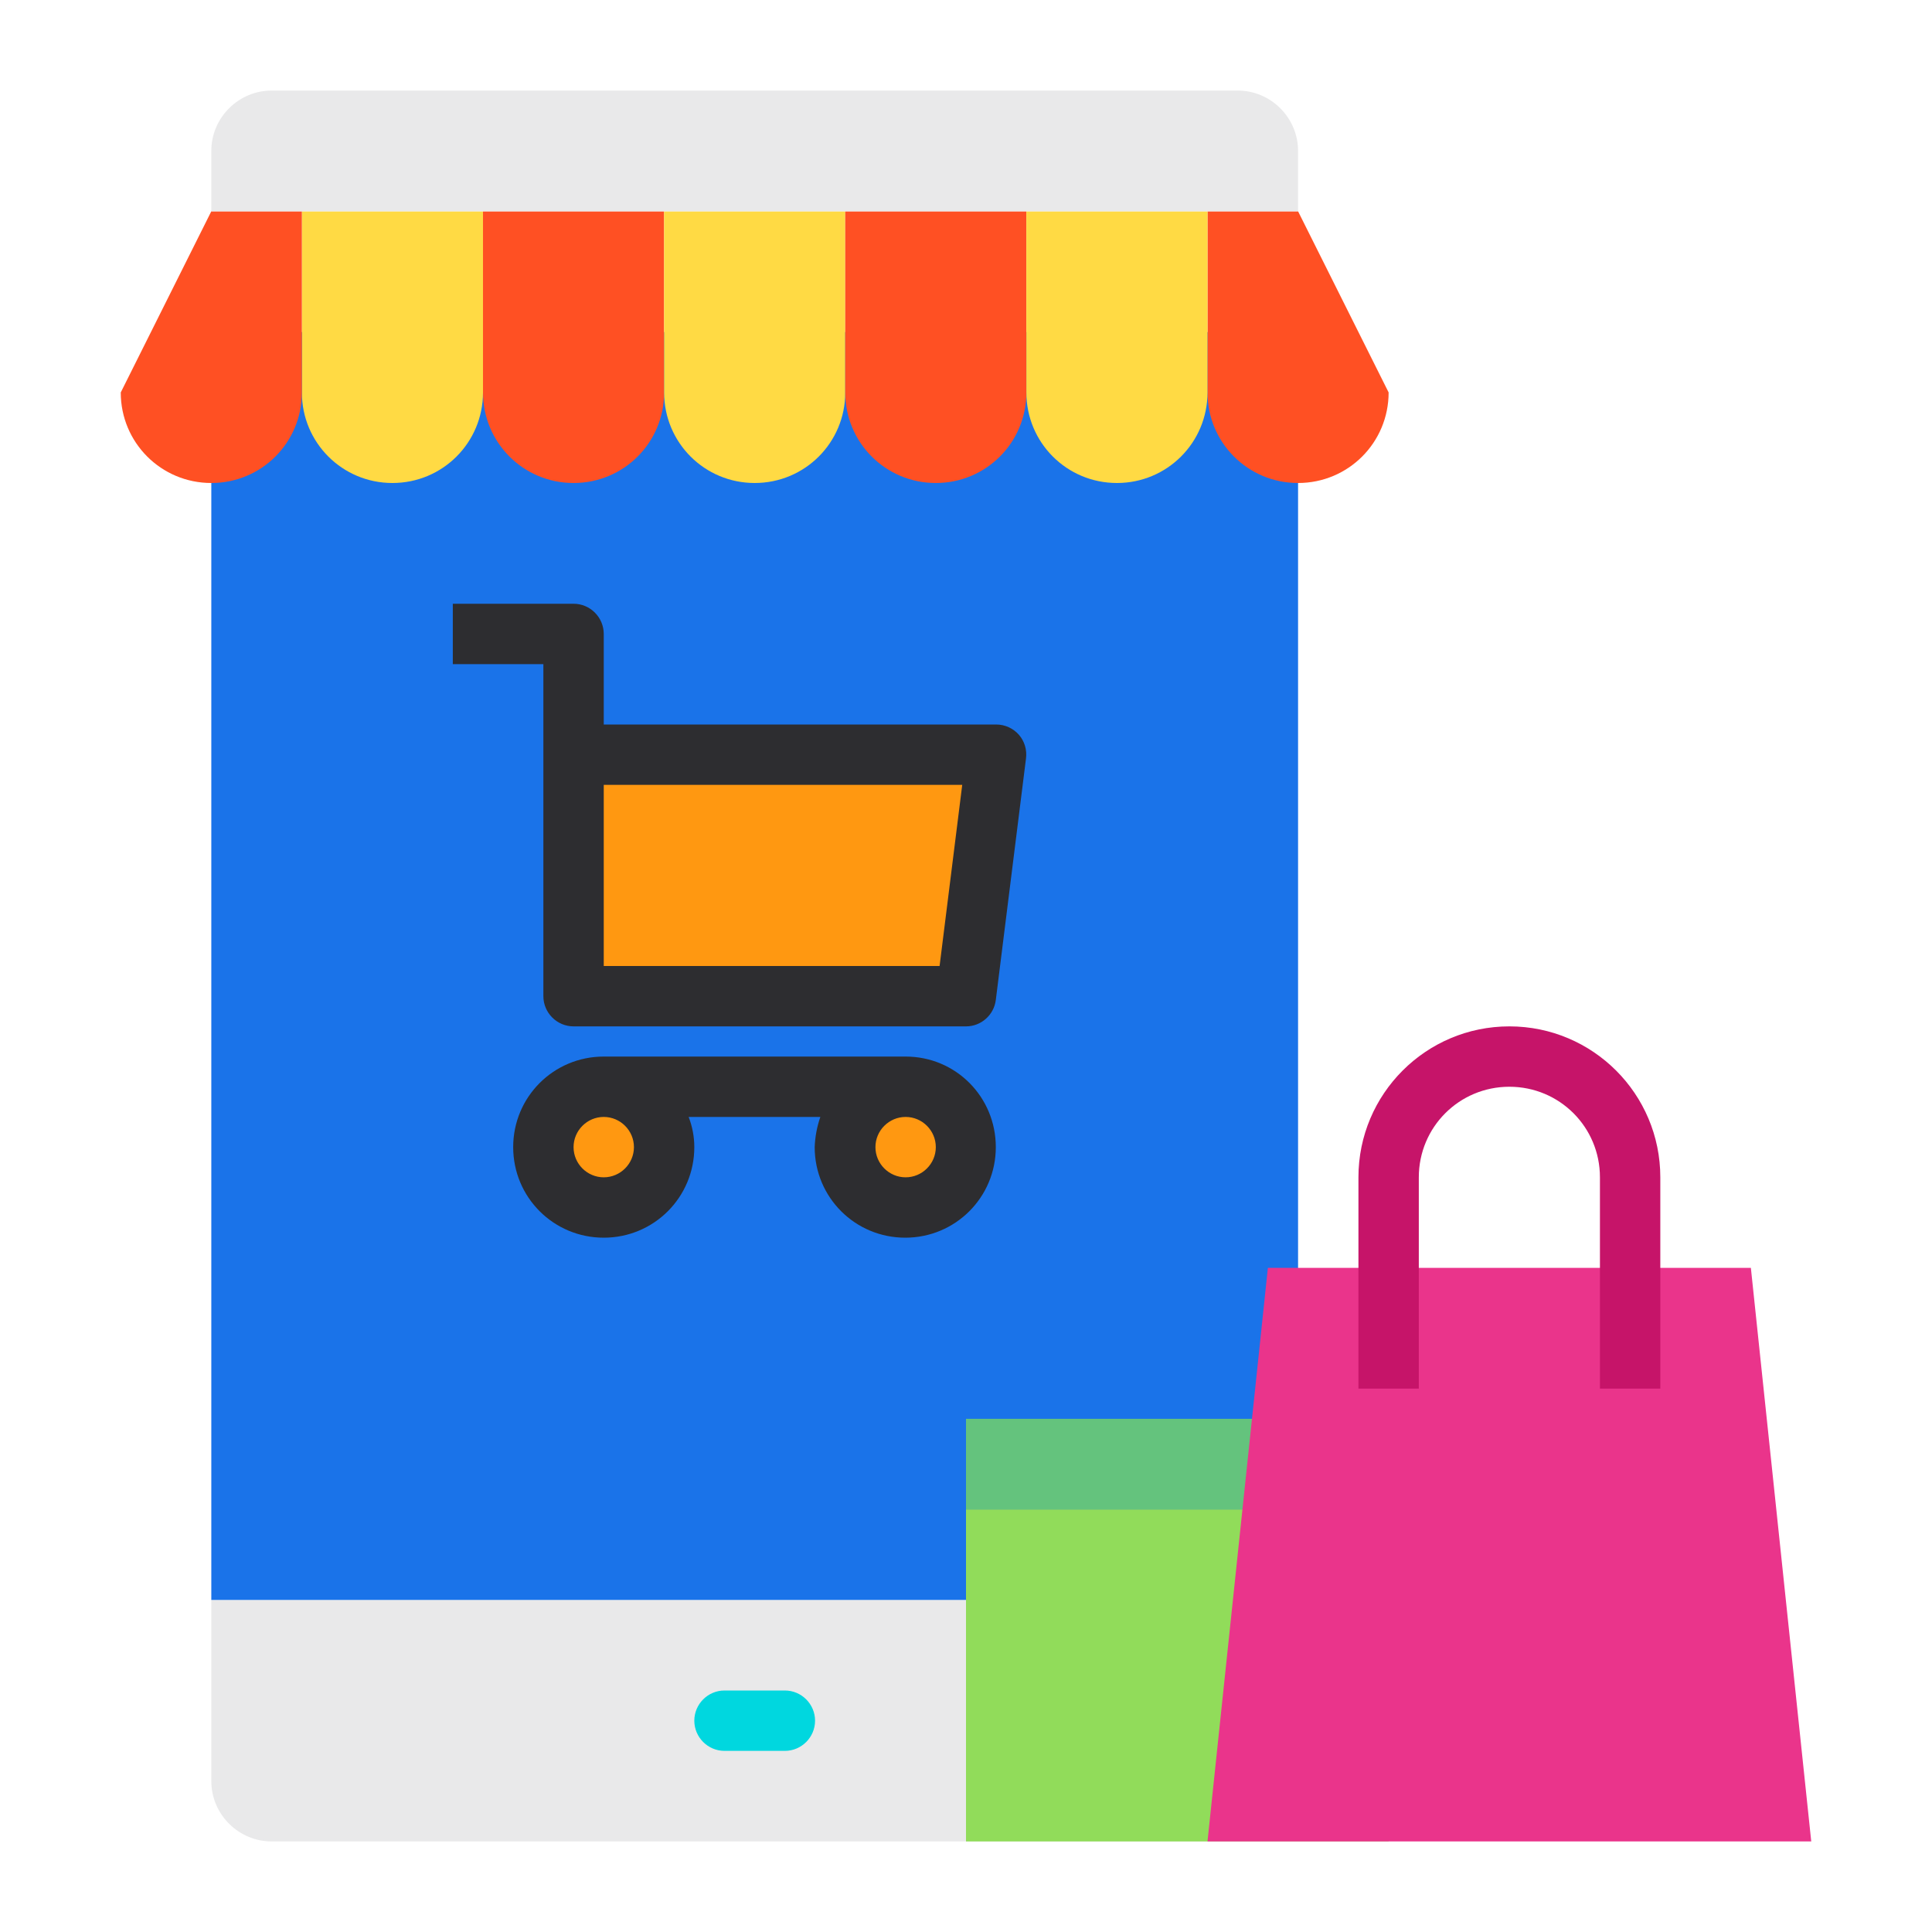
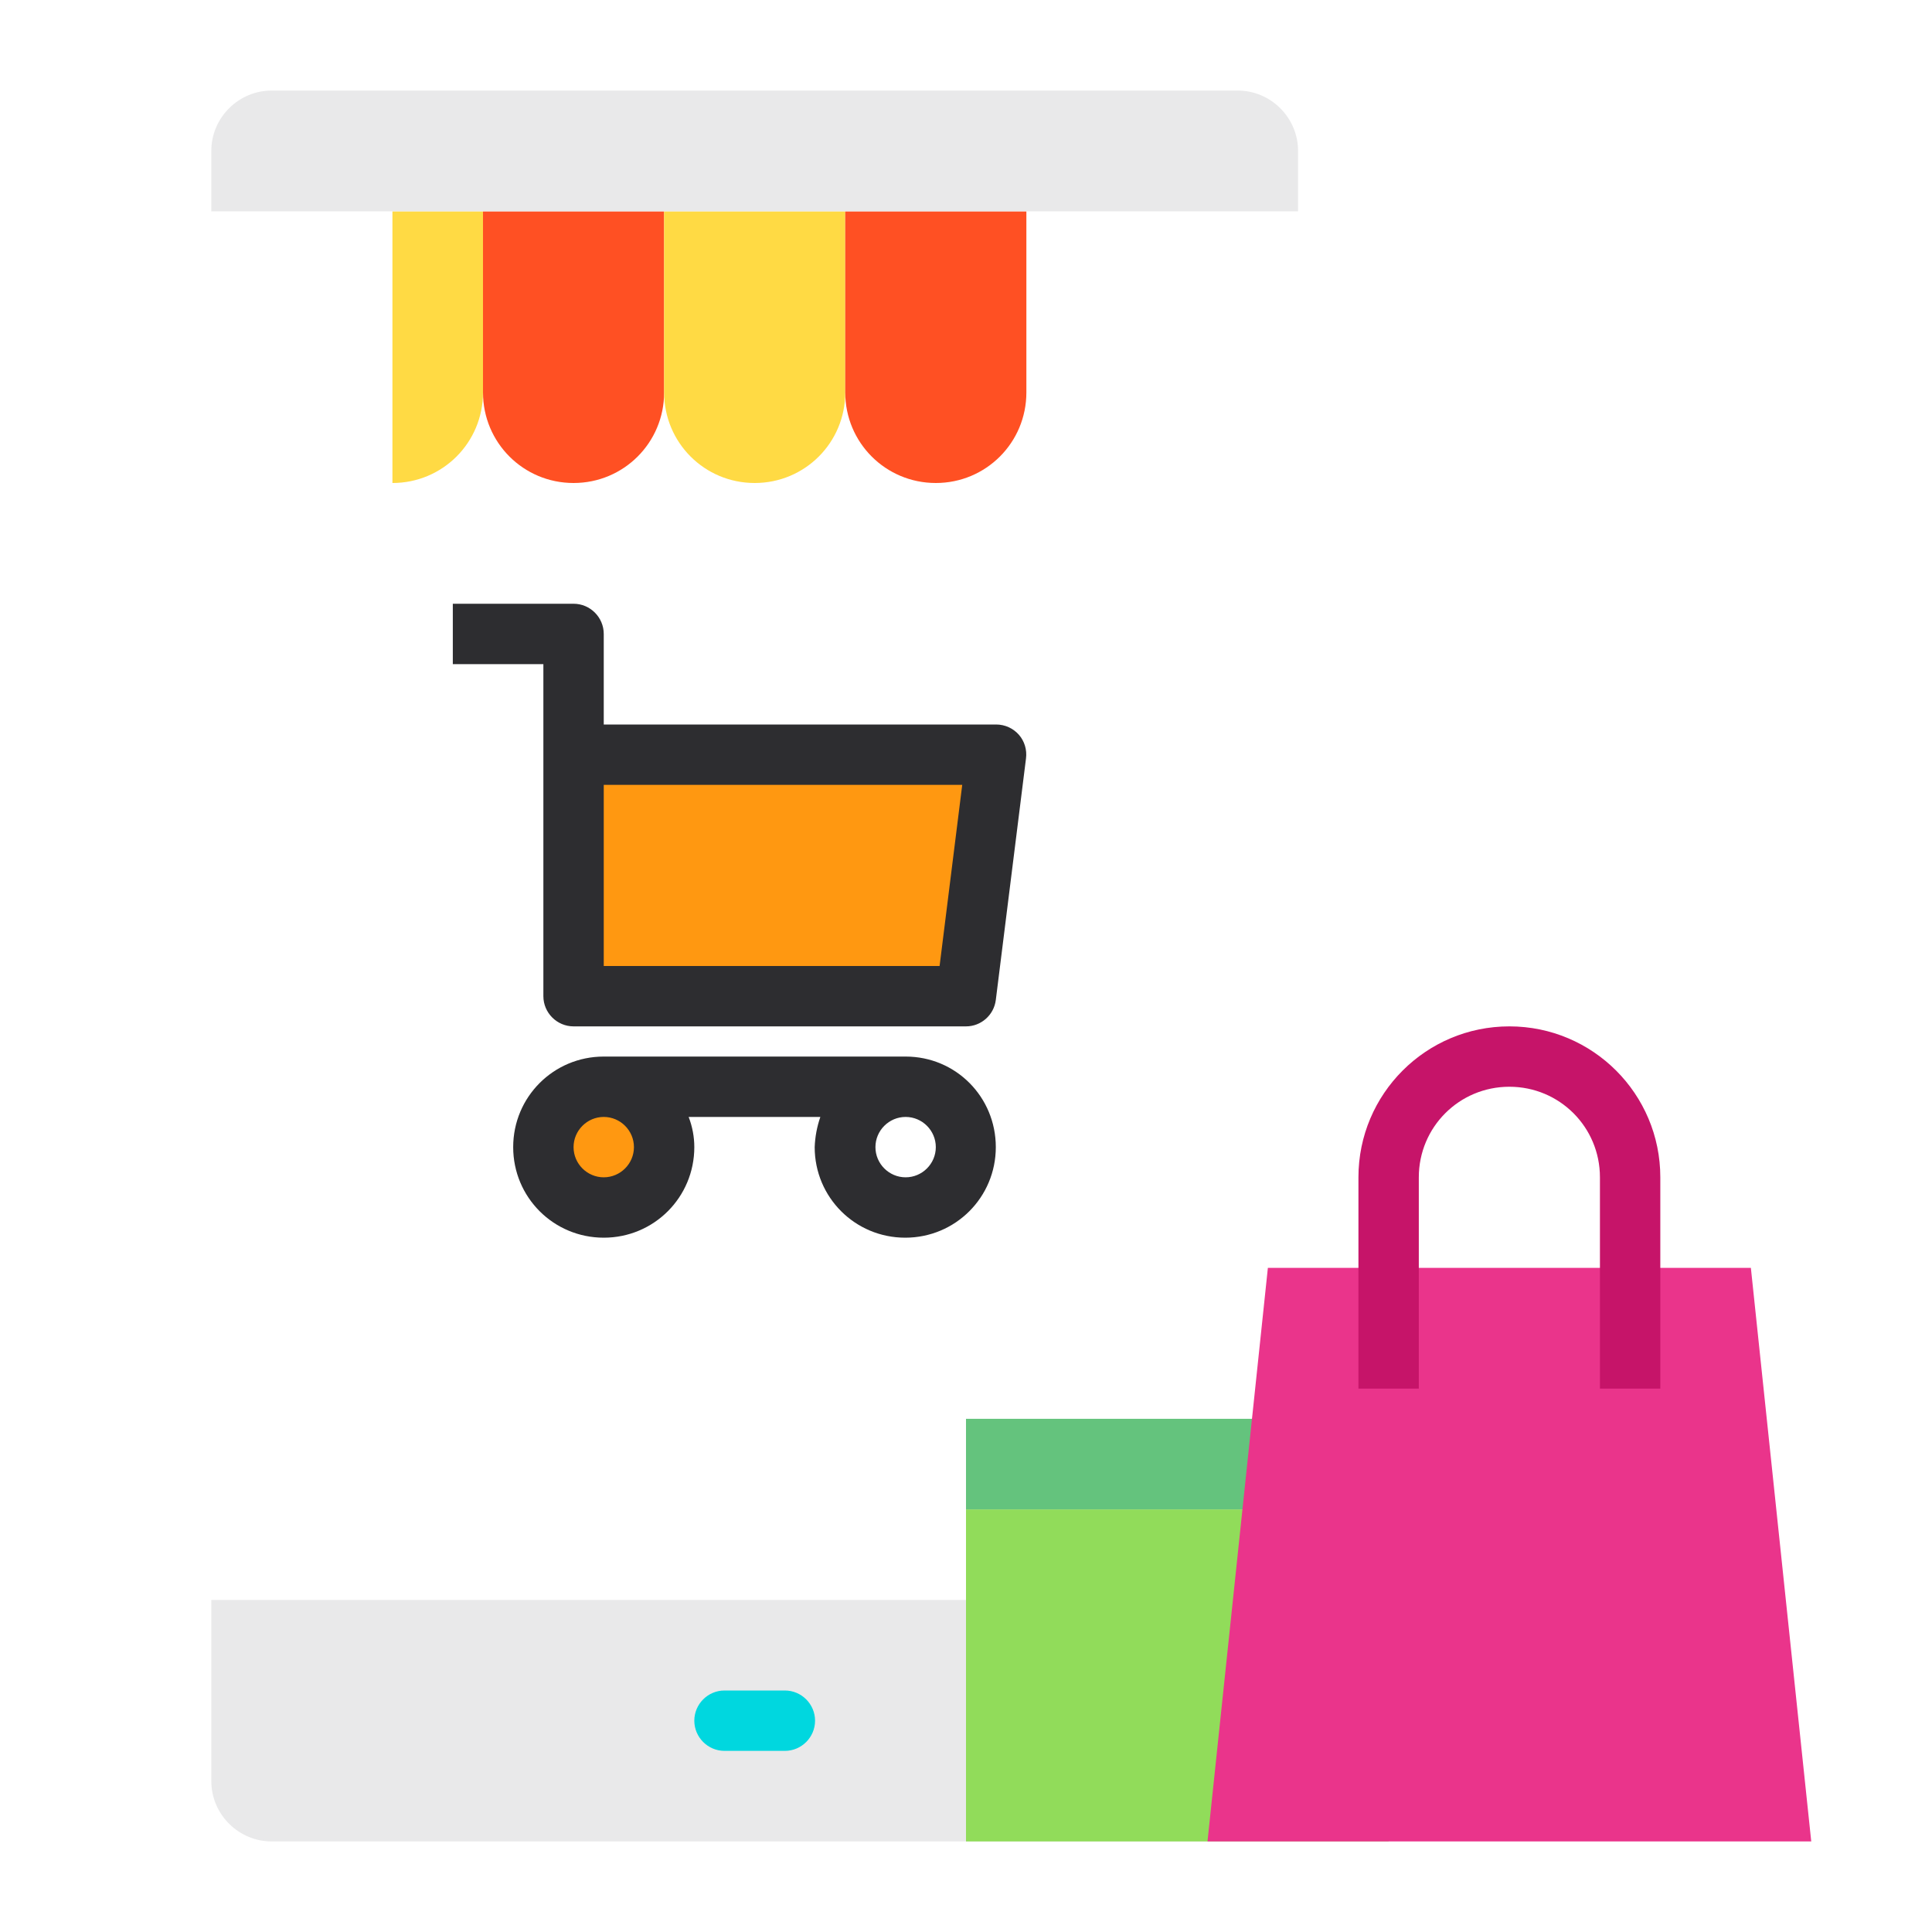
<svg xmlns="http://www.w3.org/2000/svg" version="1.1" id="Layer_1" x="0px" y="0px" viewBox="0 0 512 512" style="enable-background:new 0 0 512 512;" xml:space="preserve">
  <style type="text/css"> .st0{fill:#E9E9EA;} .st1{fill:#1A73E9;} .st2{fill:#91DC5A;} .st3{fill:#64C37D;} .st4{fill:#EA348B;} .st5{fill:#FF9811;} .st6{fill:#FF5023;} .st7{fill:#FFDA44;} .st8{fill:#00D7DF;} .st9{fill:#2D2D30;} .st10{fill:#C61469;} </style>
  <g id="mobile-screen-shop-store-package">
    <path class="st0" d="M56,424h288l0,0v48c0,8.8-7.2,16-16,16H72c-8.8,0-16-7.2-16-16V424L56,424z" />
-     <path class="st1" d="M56,88h288v336H56V88z" />
    <path class="st2" d="M256,400h112v88H256V400z" />
    <path class="st3" d="M256,376h112v24H256V376z" />
    <path class="st4" d="M480,488H320l16-152h128L480,488z" />
    <g>
      <circle class="st5" cx="160" cy="304" r="16" />
-       <circle class="st5" cx="240" cy="304" r="16" />
      <path class="st5" d="M264,200l-8,64H152v-63.4V200H264z" />
    </g>
    <path class="st6" d="M176,56v48c0,13.3-10.7,24-24,24s-24-10.7-24-24V56H176z" />
-     <path class="st7" d="M128,56v48c0,13.3-10.7,24-24,24s-24-10.7-24-24V56H128z" />
+     <path class="st7" d="M128,56v48c0,13.3-10.7,24-24,24V56H128z" />
    <path class="st7" d="M224,56v48c0,13.3-10.7,24-24,24s-24-10.7-24-24V56H224z" />
-     <path class="st6" d="M80,56v48c0,13.3-10.7,24-24,24s-24-10.7-24-24l24-48H80z" />
    <path class="st6" d="M272,56v48c0,13.3-10.7,24-24,24c-13.3,0-24-10.7-24-24V56H272z" />
-     <path class="st6" d="M344,128c-13.3,0-24-10.7-24-24V56h24l24,48C368,117.3,357.3,128,344,128z" />
-     <path class="st7" d="M320,56v48c0,13.3-10.7,24-24,24s-24-10.7-24-24V56H320z" />
    <path class="st0" d="M344,40v16H56V40c0-8.8,7.2-16,16-16h256C336.8,24,344,31.2,344,40z" />
    <path class="st8" d="M192,448h16c4.4,0,8,3.6,8,8l0,0c0,4.4-3.6,8-8,8h-16c-4.4,0-8-3.6-8-8l0,0C184,451.6,187.6,448,192,448z" />
    <path class="st9" d="M240,280h-80c-13.3,0-24,10.7-24,24s10.7,24,24,24s24-10.7,24-24c0-2.7-0.5-5.4-1.5-8h34.9 c-0.9,2.6-1.4,5.3-1.5,8c0,13.3,10.7,24,24,24s24-10.7,24-24S253.3,280,240,280z M168,304c0,4.4-3.6,8-8,8s-8-3.6-8-8s3.6-8,8-8 S168,299.6,168,304z M240,312c-4.4,0-8-3.6-8-8s3.6-8,8-8s8,3.6,8,8S244.4,312,240,312z" />
    <path class="st9" d="M270,194.7c-1.5-1.7-3.7-2.7-6-2.7H160v-24c0-4.4-3.6-8-8-8h-32v16h24v88c0,4.4,3.6,8,8,8h104c4,0,7.4-3,7.9-7 l8-64C272.2,198.7,271.5,196.4,270,194.7L270,194.7z M249,256h-89v-48h95L249,256z" />
    <path class="st10" d="M440,368h-16v-56c0-13.3-10.7-24-24-24s-24,10.7-24,24v56h-16v-56c0-22.1,17.9-40,40-40s40,17.9,40,40V368z" />
  </g>
</svg>